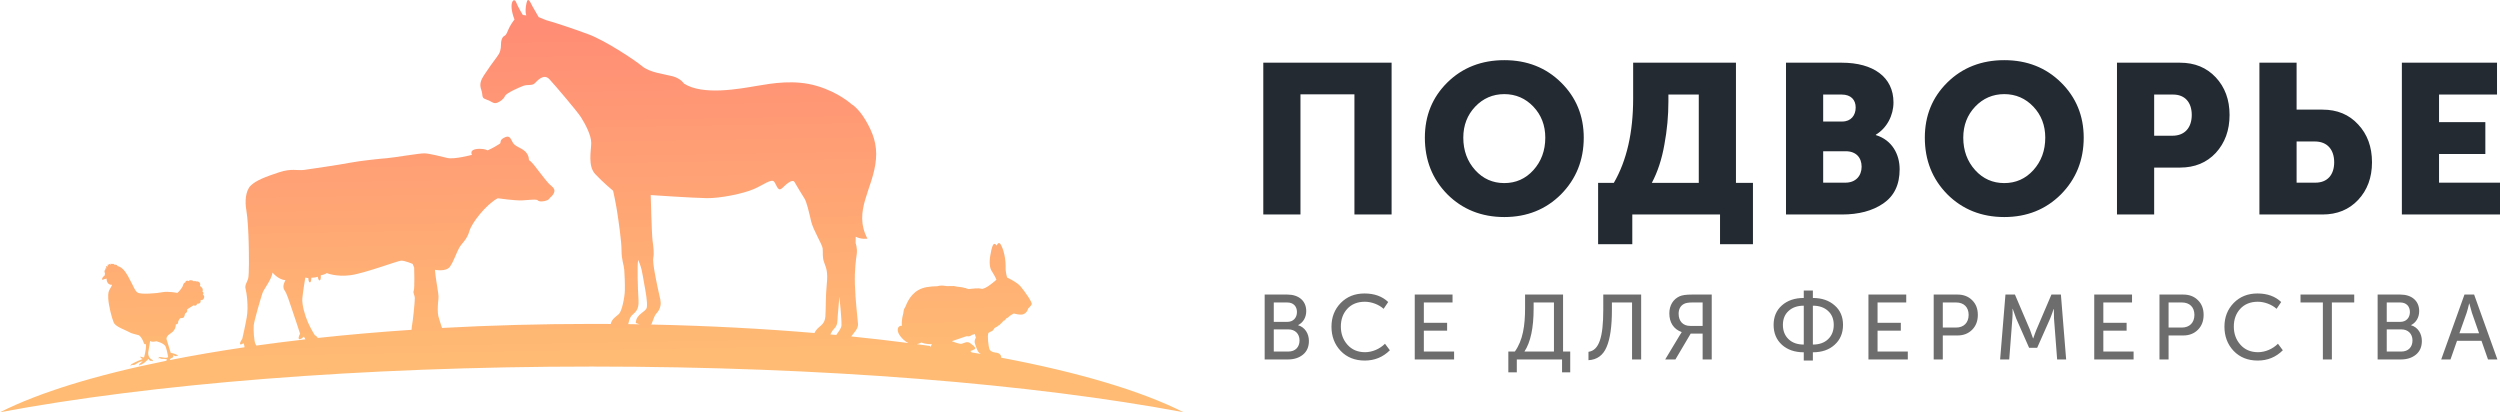
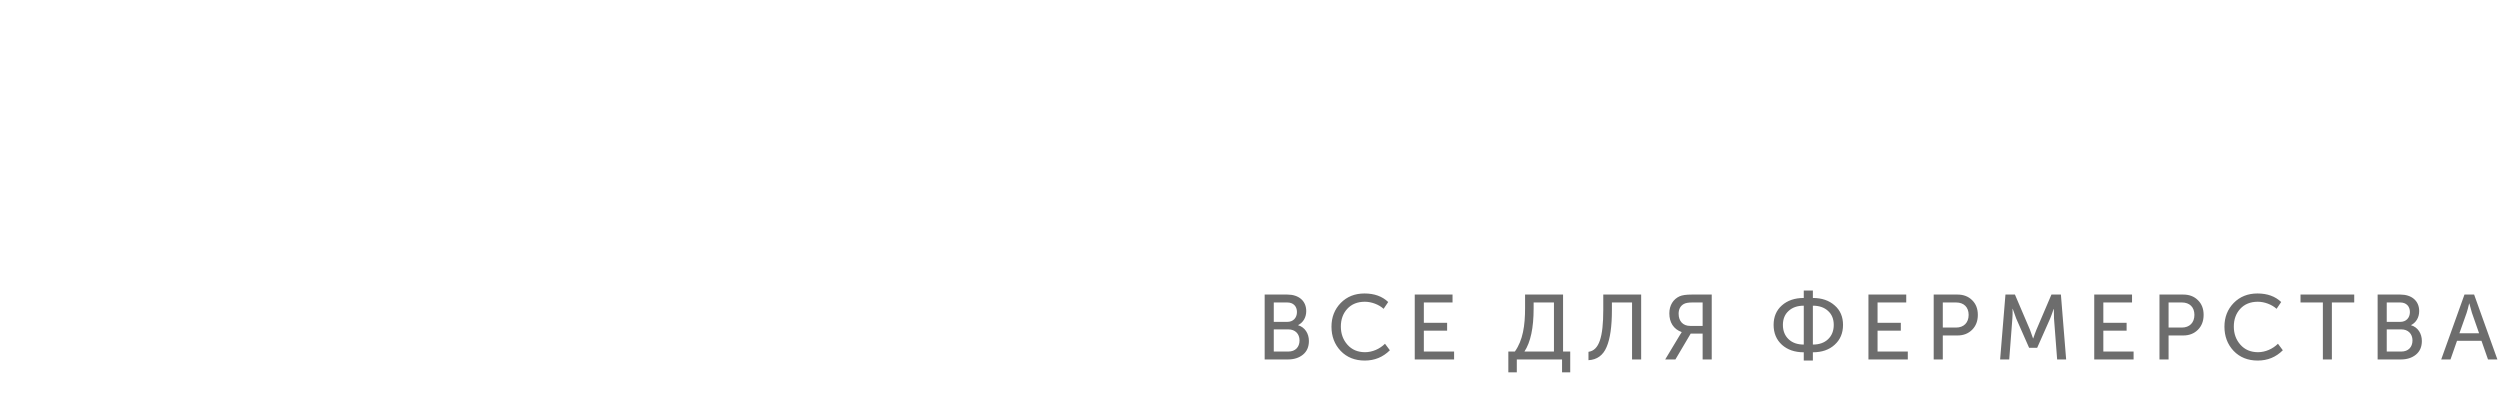
<svg xmlns="http://www.w3.org/2000/svg" width="188" height="31" viewBox="0 0 188 31" fill="none">
-   <path fill-rule="evenodd" clip-rule="evenodd" d="M19.082 24.455C19.115 24.108 19.622 22.376 19.737 22.042C19.853 21.708 20.409 21.057 20.497 20.494C20.497 20.494 20.896 21.018 21.468 21.073C21.468 21.073 21.179 21.514 21.388 21.817C21.598 22.12 21.717 22.59 21.942 23.221C22.166 23.851 22.565 25.099 22.565 25.099C22.565 25.099 22.384 25.419 22.485 25.497C22.586 25.574 22.851 25.315 22.851 25.315C22.851 25.315 22.915 25.411 22.97 25.518C21.707 25.662 20.476 25.819 19.278 25.987C19.258 25.946 19.236 25.903 19.21 25.862C19.105 25.686 19.049 24.801 19.082 24.455ZM22.736 22.428C22.779 21.949 22.958 20.873 22.958 20.873L23.187 20.912C23.187 20.912 23.185 21.224 23.301 21.235C23.415 21.246 23.414 20.884 23.414 20.884C23.414 20.884 23.692 20.888 23.9 20.812C23.9 20.812 23.93 21.107 24.042 21.086C24.155 21.064 24.123 20.703 24.123 20.703C24.123 20.703 24.462 20.639 24.571 20.535C24.571 20.535 25.269 20.831 26.323 20.7C27.376 20.569 29.905 19.613 30.165 19.601C30.426 19.589 31.03 19.845 31.03 19.845L31.145 20.125C31.145 20.125 31.192 21.678 31.113 21.857C31.034 22.036 31.191 22.16 31.193 22.445C31.196 22.73 31.044 24.183 30.99 24.426C30.968 24.522 30.956 24.663 30.949 24.801C28.513 24.964 26.155 25.17 23.891 25.415C23.863 25.35 23.803 25.267 23.677 25.211C23.677 25.211 23.397 24.78 23.161 24.249C22.926 23.717 22.692 22.906 22.736 22.428ZM47.464 23.776C47.709 23.491 48.066 23.389 48.016 22.573C47.967 21.754 47.899 19.926 47.992 19.542C47.992 19.542 48.177 19.98 48.243 20.257C48.31 20.534 48.377 20.976 48.458 21.421C48.54 21.865 48.705 22.738 48.642 23.109C48.58 23.48 47.84 23.58 47.809 24.286C47.809 24.286 47.929 24.341 48.105 24.388C47.818 24.384 47.53 24.379 47.241 24.375C47.284 24.18 47.361 23.895 47.464 23.776ZM49.531 21.966C49.434 21.535 49.048 19.77 49.125 19.401C49.201 19.031 49.136 18.572 49.072 18.1C49.008 17.628 48.933 14.669 48.933 14.669C48.933 14.669 52.141 14.888 53.155 14.901C54.169 14.915 55.887 14.562 56.661 14.229C57.438 13.896 58.033 13.388 58.232 13.685C58.43 13.982 58.51 14.451 58.836 14.132C59.162 13.815 59.599 13.428 59.754 13.7C59.91 13.97 60.314 14.654 60.486 14.91C60.659 15.165 60.843 15.98 60.996 16.64C61.148 17.302 61.832 18.37 61.865 18.69C61.896 19.009 61.824 19.334 61.982 19.754C62.139 20.175 62.266 20.457 62.174 21.352C62.081 22.248 62.106 23.35 62.069 23.785C62.031 24.218 61.868 24.384 61.596 24.601C61.431 24.732 61.314 24.9 61.246 25.043C57.345 24.712 53.212 24.494 48.92 24.404C48.946 24.395 48.972 24.386 48.997 24.375C48.997 24.375 49.044 24.214 49.2 23.837C49.346 23.49 49.584 23.455 49.671 22.958C49.718 22.691 49.629 22.396 49.531 21.966ZM62.712 24.736C63.017 24.446 62.964 24.148 62.997 23.759L63.121 22.309C63.121 22.309 63.303 24.027 63.28 24.462C63.268 24.697 63.067 24.929 62.887 25.19C62.739 25.176 62.59 25.163 62.441 25.149C62.509 25.007 62.604 24.839 62.712 24.736ZM69.287 25.751C69.597 25.902 70.076 25.879 70.076 25.879C70.028 25.975 69.998 26.051 69.98 26.114C69.966 26.091 69.956 26.062 69.957 26.02C69.622 25.973 69.281 25.927 68.94 25.881C69.152 25.843 69.287 25.751 69.287 25.751ZM72.666 25.288C72.729 25.282 72.784 25.291 72.856 25.291C72.89 25.29 72.921 25.284 72.952 25.271C73.007 25.247 73.048 25.204 73.101 25.178C73.106 25.179 73.111 25.18 73.116 25.179C73.181 25.166 73.243 25.143 73.306 25.121L73.385 25.392C73.201 25.715 73.329 25.872 73.471 26.265C73.57 26.538 73.718 26.609 73.8 26.627C73.556 26.584 73.311 26.543 73.064 26.501C73.038 26.442 72.967 26.399 72.967 26.399C72.967 26.399 73.335 26.293 73.341 26.197C73.346 26.101 73.177 25.964 72.941 25.797C72.705 25.629 72.458 25.837 72.283 25.856C72.107 25.874 71.573 25.658 71.573 25.658L72.666 25.288ZM73.861 26.634C73.861 26.635 73.861 26.636 73.861 26.637C73.853 26.636 73.845 26.635 73.837 26.634C73.851 26.634 73.861 26.634 73.861 26.634ZM72.434 26.61C72.474 26.617 72.515 26.623 72.555 26.63C72.522 26.63 72.488 26.627 72.455 26.617C72.449 26.616 72.441 26.612 72.434 26.61ZM12.486 27.136C7.229 28.195 2.947 29.511 0 31C11.303 28.881 27.065 27.565 44.5 27.565C61.936 27.565 77.697 28.881 89 31C85.827 29.397 81.107 27.996 75.291 26.898C75.311 26.675 75.094 26.541 74.978 26.53C74.854 26.517 74.501 26.486 74.41 26.26C74.327 26.056 74.234 25.222 74.331 25.039C74.392 24.994 74.452 24.956 74.528 24.927C74.576 24.907 74.615 24.893 74.654 24.856C74.703 24.811 74.733 24.749 74.772 24.697C74.831 24.62 74.89 24.615 74.966 24.572C75.013 24.546 75.035 24.513 75.078 24.484C75.11 24.464 75.148 24.454 75.178 24.43C75.234 24.383 75.26 24.321 75.32 24.277C75.351 24.255 75.37 24.256 75.389 24.223C75.395 24.214 75.397 24.198 75.388 24.189C75.4 24.202 75.44 24.163 75.484 24.11C75.507 24.12 75.534 24.117 75.551 24.087C75.554 24.083 75.557 24.077 75.56 24.073C75.584 24.049 75.607 24.024 75.633 24.002C75.645 23.992 75.65 23.979 75.651 23.967C75.669 23.953 75.688 23.939 75.705 23.925C75.76 23.906 75.805 23.883 75.851 23.837C75.867 23.819 75.882 23.801 75.896 23.782C75.92 23.764 75.94 23.75 75.956 23.741L76.237 23.573C76.237 23.573 76.687 23.71 76.92 23.642C77.249 23.542 77.316 23.203 77.316 23.203C77.316 23.203 77.524 23.018 77.587 22.881C77.649 22.742 77.032 21.87 76.743 21.534C76.455 21.198 75.738 20.874 75.738 20.874C75.738 20.874 75.595 20.458 75.624 20.034C75.62 19.126 75.335 18.456 75.2 18.316C75.064 18.177 74.947 18.47 74.947 18.47C74.677 18.07 74.572 18.662 74.474 19.192C74.376 19.722 74.432 20.14 74.553 20.342C74.7 20.588 74.835 20.788 74.93 21.035C74.93 21.035 74.091 21.806 73.787 21.715C73.538 21.641 73.158 21.713 72.84 21.737C72.838 21.736 72.836 21.734 72.836 21.734C72.779 21.726 72.725 21.711 72.671 21.695C72.666 21.68 72.656 21.669 72.638 21.665C72.61 21.657 72.582 21.654 72.553 21.657L72.552 21.657C72.498 21.64 72.445 21.624 72.388 21.612C72.247 21.584 72.11 21.576 71.969 21.558C71.854 21.545 71.749 21.495 71.63 21.51C71.627 21.51 71.622 21.511 71.618 21.512C71.553 21.506 71.481 21.506 71.423 21.511C71.294 21.522 71.196 21.525 71.066 21.499C70.893 21.466 70.677 21.465 70.489 21.523C70.228 21.527 69.963 21.546 69.701 21.59C68.736 21.75 68.305 22.483 68.081 23.084C68.068 23.104 68.053 23.124 68.04 23.145C67.963 23.263 67.945 23.405 67.93 23.542C67.929 23.551 67.928 23.56 67.927 23.571V23.572C67.761 24.168 67.823 24.498 67.823 24.498C67.554 24.447 67.228 24.858 67.929 25.529C68.059 25.654 68.188 25.74 68.312 25.797C66.918 25.616 65.484 25.45 64.011 25.3C64.186 25.059 64.551 24.715 64.524 24.375C64.496 24.012 64.322 22.564 64.288 21.402C64.254 20.239 64.367 19.549 64.427 19.102C64.487 18.655 64.341 18.281 64.341 18.281L64.349 17.8C64.79 18.026 65.228 17.944 65.228 17.944C64.125 15.829 65.68 14.217 65.872 11.975C65.97 10.839 65.637 9.967 65.09 9.037C64.542 8.108 64.038 7.838 64.038 7.838C64.038 7.838 63.069 6.94 61.407 6.457C59.747 5.972 58.092 6.257 56.864 6.466C55.636 6.675 52.837 7.199 51.437 6.285C51.437 6.285 51.2 5.904 50.588 5.737C49.975 5.571 48.886 5.476 48.279 4.971C47.673 4.466 45.466 3.031 44.272 2.588C43.079 2.144 41.686 1.684 41.072 1.517L40.509 1.288C40.509 1.288 40.191 0.75 40.041 0.476C39.892 0.201 39.705 -0.297 39.592 0.236C39.45 0.902 39.58 1.161 39.58 1.161L39.317 1.127C39.317 1.127 38.949 0.525 38.803 0.15C38.655 -0.224 38.201 0.19 38.688 1.466C38.688 1.466 38.495 1.706 38.331 2.009C38.166 2.31 38.112 2.607 37.955 2.683C37.8 2.76 37.679 2.946 37.676 3.337C37.671 3.729 37.606 3.979 37.371 4.275C37.137 4.571 36.624 5.309 36.401 5.651C36.178 5.993 36.031 6.312 36.188 6.747C36.345 7.182 36.166 7.347 36.544 7.471C36.922 7.594 37.013 7.738 37.222 7.756C37.429 7.774 37.872 7.482 37.968 7.234C38.064 6.986 39.072 6.562 39.364 6.452C39.657 6.342 40.02 6.461 40.217 6.261C40.413 6.062 40.894 5.501 41.318 5.96C41.741 6.419 43.398 8.356 43.701 8.834C44.002 9.313 44.466 10.166 44.461 10.754C44.455 11.341 44.194 12.477 44.754 13.084C45.314 13.69 46.107 14.347 46.107 14.347C46.107 14.347 46.313 15.283 46.407 15.909C46.503 16.535 46.741 18.122 46.739 18.83C46.738 19.538 46.914 19.915 46.944 20.278C46.972 20.644 47 21.353 46.987 21.864C46.973 22.375 46.764 23.412 46.538 23.618C46.329 23.807 46 23.987 45.928 24.363C45.454 24.36 44.978 24.358 44.5 24.358C40.625 24.358 36.856 24.463 33.24 24.662C33.127 24.303 33.012 23.983 32.963 23.776C32.902 23.515 32.914 23.052 32.947 22.698C32.979 22.345 33.012 22.36 32.878 21.561C32.744 20.762 32.705 20.288 32.705 20.288C32.705 20.288 33.545 20.462 33.836 20.054C34.127 19.647 34.34 18.963 34.536 18.625C34.732 18.287 35.126 18.006 35.294 17.39C35.461 16.774 36.554 15.376 37.429 14.908C37.429 14.908 38.708 15.095 39.26 15.069C39.813 15.044 40.137 14.979 40.399 15.032C40.399 15.032 40.47 15.161 40.746 15.148C41.023 15.135 41.311 15.023 41.337 14.889C41.337 14.889 41.652 14.662 41.69 14.397C41.727 14.133 41.476 14.013 41.272 13.808C41.067 13.604 40.39 12.699 40.148 12.399C39.906 12.098 39.774 12.038 39.774 12.038C39.774 12.038 39.805 11.675 39.483 11.378C39.16 11.081 38.701 11.037 38.521 10.65C38.34 10.264 38.238 10.187 37.888 10.367C37.538 10.548 37.709 10.721 37.582 10.81C37.456 10.897 37.044 11.146 36.662 11.312C36.662 11.312 36.492 11.189 36.085 11.191C35.678 11.194 35.325 11.292 35.487 11.646C35.487 11.646 34.151 12.004 33.64 11.88C33.13 11.756 32.305 11.548 31.931 11.532C31.555 11.517 29.648 11.852 29.113 11.894C28.577 11.935 27.117 12.086 26.326 12.237C25.535 12.389 23.431 12.701 22.881 12.776C22.33 12.85 21.946 12.638 20.966 12.964C19.988 13.287 19.236 13.57 18.846 13.966C18.457 14.363 18.412 15.169 18.522 15.788C18.632 16.408 18.684 17.555 18.702 18.294C18.719 19.033 18.745 20.675 18.66 20.958C18.576 21.242 18.389 21.431 18.468 21.723C18.547 22.015 18.698 23.06 18.553 23.872C18.408 24.683 18.217 25.481 18.217 25.481C18.217 25.481 18.017 25.754 18.055 25.867C18.093 25.98 18.312 25.805 18.312 25.805C18.312 25.805 18.376 25.939 18.389 26.115C16.414 26.406 14.535 26.728 12.764 27.08C12.795 26.964 12.878 26.924 12.878 26.924C13.105 26.897 13.02 26.697 13.02 26.697C13.258 26.861 13.301 26.745 13.301 26.745L13.401 26.776C13.345 26.622 12.838 26.533 12.838 26.533L12.536 25.55C12.536 25.55 12.416 25.327 12.836 25.067C13.258 24.807 13.219 24.396 13.219 24.396C13.219 24.396 13.4 24.389 13.392 24.255C13.384 24.121 13.537 23.939 13.537 23.939L13.756 23.902C13.879 23.882 13.914 23.583 13.914 23.583C14.135 23.478 14.073 23.264 14.073 23.264L14.567 22.953C14.575 22.957 14.583 22.962 14.591 22.967C14.598 22.971 14.606 22.973 14.611 22.977C14.646 22.995 14.693 22.987 14.729 22.972C14.759 22.96 14.783 22.934 14.797 22.907C14.809 22.887 14.814 22.865 14.815 22.843C14.874 22.844 14.961 22.837 15.02 22.794C15.122 22.723 15.082 22.565 15.082 22.565C15.082 22.565 15.287 22.613 15.348 22.385C15.381 22.266 15.317 22.193 15.251 22.15C15.292 22.117 15.31 22.06 15.295 22.009C15.283 21.973 15.257 21.946 15.224 21.93C15.256 21.847 15.267 21.744 15.198 21.649C15.156 21.588 15.096 21.542 15.032 21.507C15.056 21.462 15.062 21.41 15.055 21.36C15.049 21.299 15.005 21.236 14.954 21.201C14.903 21.165 14.831 21.15 14.767 21.161C14.755 21.163 14.743 21.165 14.732 21.169C14.731 21.167 14.729 21.165 14.729 21.163C14.697 21.105 14.614 21.114 14.591 21.171C14.546 21.125 14.485 21.087 14.402 21.075C14.294 21.059 14.222 21.094 14.174 21.14C14.141 21.115 14.097 21.102 14.056 21.109C13.984 21.121 13.936 21.18 13.932 21.247C13.871 21.253 13.806 21.295 13.773 21.426C13.694 21.724 13.339 22.029 13.339 22.029C13.339 22.029 12.658 21.887 12.223 21.973C11.787 22.06 10.597 22.16 10.351 22.004C10.137 21.868 10.03 21.515 9.882 21.255C9.734 20.993 9.551 20.524 9.216 20.213C9.094 20.101 8.961 20.039 8.843 20.009C8.813 19.957 8.772 19.912 8.707 19.905C8.677 19.901 8.652 19.906 8.63 19.917C8.627 19.908 8.623 19.899 8.616 19.892C8.606 19.881 8.587 19.882 8.577 19.894C8.572 19.884 8.567 19.874 8.561 19.865C8.54 19.833 8.489 19.832 8.459 19.85C8.453 19.854 8.448 19.859 8.444 19.864C8.444 19.863 8.443 19.86 8.443 19.86C8.442 19.848 8.431 19.842 8.42 19.842C8.418 19.841 8.416 19.842 8.416 19.842C8.407 19.843 8.401 19.847 8.399 19.855C8.398 19.859 8.398 19.862 8.396 19.865C8.387 19.854 8.376 19.843 8.364 19.834C8.351 19.823 8.322 19.826 8.313 19.842C8.298 19.868 8.297 19.895 8.295 19.923C8.289 19.92 8.283 19.92 8.276 19.922C8.271 19.905 8.266 19.889 8.259 19.872C8.243 19.837 8.184 19.847 8.181 19.886C8.179 19.91 8.178 19.935 8.177 19.959C8.173 19.943 8.169 19.927 8.162 19.91C8.151 19.877 8.093 19.887 8.092 19.922C8.105 19.978 8.109 20.029 8.107 20.075C8.071 20.029 8.018 19.967 7.983 20.04C7.961 20.085 8.005 20.128 7.995 20.169C7.989 20.194 8.003 20.18 7.987 20.189C7.993 20.186 7.935 20.185 7.935 20.185C7.923 20.188 7.913 20.196 7.912 20.209C7.908 20.247 7.934 20.282 7.906 20.311C7.891 20.326 7.874 20.32 7.862 20.342C7.846 20.373 7.863 20.442 7.868 20.472C7.877 20.524 7.897 20.575 7.904 20.628C7.866 20.634 7.863 20.675 7.876 20.714C7.574 20.938 7.719 21.055 7.719 21.055C7.809 20.988 7.942 20.96 8.018 20.95C8.008 21.101 8.061 21.268 8.184 21.359C8.241 21.4 8.333 21.425 8.413 21.413C8.42 21.414 8.425 21.415 8.431 21.415C8.393 21.508 8.341 21.608 8.288 21.694C8.164 21.898 8.118 22.008 8.142 22.473C8.166 22.939 8.4 23.909 8.55 24.251C8.701 24.593 9.466 24.822 9.7 24.966C9.935 25.111 10.311 25.161 10.436 25.211C10.56 25.262 10.745 25.556 10.799 25.753C10.852 25.947 10.979 25.884 10.979 25.884C11.001 26.34 10.827 26.89 10.827 26.89L10.531 26.816C10.584 26.95 10.729 26.997 10.729 26.997C10.729 26.997 10.551 27.068 10.383 27.137C10.216 27.206 9.974 27.338 9.974 27.338C9.776 27.42 9.818 27.548 9.818 27.548C9.834 27.452 9.979 27.439 9.979 27.439C10.017 27.474 10.167 27.428 10.328 27.309C10.487 27.191 10.735 27.162 10.735 27.162L10.55 27.323C10.405 27.398 10.486 27.507 10.486 27.507C10.49 27.404 10.589 27.429 10.589 27.429C10.589 27.429 10.765 27.349 10.868 27.27C10.971 27.192 11.168 26.986 11.168 26.986C11.168 26.986 11.249 27.145 11.321 27.133C11.393 27.121 11.505 27.164 11.505 27.164C11.496 27.044 11.352 27.005 11.352 27.005C11.12 26.809 11.122 26.566 11.17 26.353C11.22 26.14 11.286 25.64 11.286 25.64C11.41 25.752 11.755 25.663 11.755 25.663C11.755 25.663 12.366 25.797 12.467 26.095C12.57 26.395 12.643 26.844 12.643 26.844C12.556 26.953 12.336 26.895 12.107 26.859C11.881 26.823 11.925 26.964 11.925 26.964C11.986 26.885 12.037 26.945 12.037 26.945C12.037 26.945 12.143 27.006 12.255 26.987C12.368 26.969 12.57 27.037 12.57 27.037C12.555 27.077 12.525 27.108 12.486 27.136Z" fill="url(#paint0_linear)" />
-   <path fill-rule="evenodd" clip-rule="evenodd" d="M97.795 16.13V7.094H101.853V16.13H104.648V4.715H95V16.13H97.795ZM107.15 10.351C107.15 8.707 107.709 7.318 108.843 6.2C109.977 5.083 111.415 4.524 113.124 4.524C114.833 4.524 116.254 5.083 117.389 6.2C118.523 7.318 119.098 8.707 119.098 10.351C119.098 12.043 118.523 13.464 117.389 14.614C116.254 15.747 114.833 16.322 113.124 16.322C111.415 16.322 109.977 15.747 108.843 14.614C107.709 13.464 107.15 12.043 107.15 10.351ZM110.04 10.351C110.04 11.325 110.344 12.139 110.935 12.794C111.526 13.448 112.261 13.768 113.123 13.768C113.986 13.768 114.72 13.448 115.311 12.794C115.902 12.139 116.206 11.325 116.206 10.351C116.206 9.425 115.902 8.643 115.311 8.02C114.72 7.398 113.986 7.078 113.123 7.078C112.261 7.078 111.526 7.398 110.935 8.02C110.344 8.643 110.04 9.425 110.04 10.351ZM124.218 13.751H127.748V7.11H125.464V7.637C125.464 8.691 125.368 9.776 125.161 10.878C124.969 11.979 124.65 12.937 124.218 13.751ZM120.178 18.366V13.752H121.36C122.334 12.075 122.813 9.952 122.813 7.414V4.715H130.544V13.752H131.822V18.366H129.346V16.13H122.749V18.366H120.178ZM138.508 16.13H134.307V4.715H138.508C140.856 4.715 142.39 5.785 142.39 7.701C142.39 8.675 141.894 9.633 141.064 10.128V10.159C142.278 10.527 142.853 11.596 142.853 12.73C142.853 13.895 142.438 14.741 141.623 15.3C140.808 15.859 139.77 16.13 138.508 16.13ZM137.103 7.11V9.138H138.54C139.195 9.138 139.547 8.675 139.547 8.084C139.547 7.509 139.195 7.11 138.492 7.11H137.103ZM137.103 11.373V13.736H138.78C139.547 13.736 139.994 13.225 139.994 12.538C139.994 11.852 139.578 11.373 138.796 11.373H137.103ZM144.747 10.351C144.747 8.707 145.306 7.318 146.441 6.2C147.575 5.083 149.012 4.524 150.721 4.524C152.431 4.524 153.852 5.083 154.986 6.2C156.12 7.318 156.695 8.707 156.695 10.351C156.695 12.043 156.12 13.464 154.986 14.614C153.852 15.747 152.431 16.322 150.721 16.322C149.012 16.322 147.575 15.747 146.441 14.614C145.306 13.464 144.747 12.043 144.747 10.351ZM147.638 10.351C147.638 11.325 147.941 12.139 148.532 12.794C149.123 13.448 149.858 13.768 150.721 13.768C151.583 13.768 152.318 13.448 152.909 12.794C153.5 12.139 153.804 11.325 153.804 10.351C153.804 9.425 153.5 8.643 152.909 8.02C152.318 7.398 151.583 7.078 150.721 7.078C149.858 7.078 149.123 7.398 148.532 8.02C147.941 8.643 147.638 9.425 147.638 10.351ZM161.993 16.13H159.197V4.715H163.941C165.044 4.715 165.938 5.083 166.625 5.817C167.312 6.551 167.663 7.493 167.663 8.643C167.663 9.808 167.312 10.75 166.625 11.501C165.938 12.235 165.044 12.602 163.941 12.602H161.993V16.13ZM161.993 7.11V10.207H163.366C164.309 10.207 164.82 9.585 164.82 8.643C164.82 7.701 164.309 7.11 163.414 7.11H161.993ZM174.652 16.13H169.908V4.715H172.704V8.244H174.652C175.755 8.244 176.649 8.611 177.336 9.361C178.023 10.096 178.374 11.038 178.374 12.203C178.374 13.352 178.023 14.294 177.336 15.029C176.649 15.763 175.755 16.13 174.652 16.13ZM172.704 10.639V13.736H174.125C175.02 13.736 175.531 13.145 175.531 12.203C175.531 11.261 175.02 10.639 174.078 10.639H172.704ZM188 16.13V13.736H183.416V11.58H186.898V9.186H183.416V7.11H187.776V4.715H180.62V16.13H188Z" fill="#232A32" />
  <path fill-rule="evenodd" clip-rule="evenodd" d="M96.853 27.031H95.103V22.151H96.811C97.662 22.151 98.229 22.621 98.229 23.395C98.229 23.865 98.001 24.253 97.621 24.446V24.46C98.125 24.605 98.43 25.082 98.43 25.642C98.43 26.084 98.278 26.43 97.98 26.671C97.683 26.913 97.302 27.031 96.853 27.031ZM95.788 22.746V24.204H96.812C97.248 24.204 97.531 23.9 97.531 23.465C97.531 23.029 97.254 22.746 96.805 22.746H95.788ZM95.788 24.77V26.436H96.888C97.406 26.436 97.725 26.104 97.725 25.6C97.725 25.102 97.393 24.77 96.888 24.77H95.788ZM100.127 24.564C100.127 25.29 100.355 25.898 100.818 26.388C101.281 26.872 101.89 27.114 102.63 27.114C103.37 27.114 103.999 26.858 104.518 26.34L104.151 25.849C103.757 26.243 103.197 26.485 102.651 26.485C102.104 26.485 101.662 26.299 101.33 25.925C100.998 25.552 100.832 25.096 100.832 24.557C100.832 24.025 100.991 23.576 101.316 23.223C101.641 22.87 102.084 22.691 102.637 22.691C103.135 22.691 103.688 22.898 104.047 23.223L104.393 22.712C103.944 22.283 103.349 22.069 102.609 22.069C101.89 22.069 101.295 22.304 100.825 22.781C100.362 23.258 100.127 23.852 100.127 24.564ZM109.348 27.031V26.436H107.073V24.868H108.823V24.273H107.073V22.746H109.231V22.151H106.389V27.031H109.348ZM114.637 26.437H116.857V22.746H115.329V23.195C115.329 24.654 115.101 25.732 114.637 26.437ZM113.427 27.998V26.436H113.918C114.527 25.579 114.686 24.48 114.686 23.154V22.151H117.542V26.436H118.081V27.998H117.466V27.031H114.064V27.998H113.427ZM119.453 27.086C120.096 27.052 120.552 26.72 120.815 26.098C121.084 25.476 121.216 24.55 121.216 23.312V22.746H122.73V27.031H123.415V22.151H120.566V23.306C120.566 25.351 120.255 26.347 119.453 26.457V27.086ZM125.991 27.031H125.223L126.316 25.213L126.461 24.985V24.971C125.845 24.75 125.534 24.239 125.534 23.568C125.534 22.953 125.832 22.497 126.302 22.283C126.502 22.193 126.807 22.151 127.215 22.151H128.722V27.031H128.038V25.089H127.139L125.991 27.031ZM127.097 24.508H128.038V22.746H127.263C126.98 22.746 126.765 22.781 126.627 22.857C126.364 23.002 126.233 23.251 126.233 23.596C126.233 24.156 126.565 24.508 127.097 24.508ZM133.375 24.432C133.375 23.824 133.583 23.333 133.997 22.967C134.419 22.594 134.966 22.407 135.643 22.407V21.847H136.328V22.407C136.999 22.407 137.545 22.594 137.967 22.967C138.389 23.333 138.596 23.824 138.596 24.432C138.596 25.047 138.389 25.545 137.967 25.925C137.552 26.305 137.006 26.492 136.328 26.492V27.114H135.643V26.492C134.966 26.492 134.419 26.305 133.997 25.925C133.583 25.545 133.375 25.047 133.375 24.432ZM136.328 22.988V25.911C136.805 25.911 137.186 25.78 137.469 25.51C137.753 25.241 137.898 24.881 137.898 24.432C137.898 23.99 137.753 23.637 137.469 23.382C137.186 23.119 136.805 22.988 136.328 22.988ZM134.074 24.432C134.074 24.881 134.219 25.241 134.503 25.51C134.786 25.78 135.166 25.911 135.644 25.911V22.988C135.166 22.988 134.786 23.119 134.503 23.382C134.219 23.637 134.074 23.99 134.074 24.432ZM143.467 27.031V26.436H141.192V24.868H142.942V24.273H141.192V22.746H143.349V22.151H140.507V27.031H143.467ZM146.098 27.031H145.414V22.151H147.205C147.654 22.151 148.02 22.29 148.304 22.573C148.588 22.849 148.733 23.216 148.733 23.679C148.733 24.142 148.588 24.515 148.304 24.798C148.02 25.082 147.654 25.227 147.205 25.227H146.098V27.031ZM146.098 22.746V24.633H147.094C147.675 24.633 148.042 24.267 148.042 23.679C148.042 23.099 147.682 22.746 147.101 22.746H146.098ZM151.094 27.031L151.329 23.955C151.35 23.755 151.35 23.513 151.343 23.223H151.357L151.62 23.955L152.588 26.153H153.196L154.171 23.955C154.247 23.776 154.33 23.534 154.434 23.236H154.448L154.462 23.955L154.697 27.031H155.374L154.98 22.151H154.268L153.141 24.791C153.065 24.971 152.989 25.192 152.899 25.448H152.885L152.65 24.791L151.523 22.151H150.81L150.409 27.031H151.094ZM160.446 27.031V26.436H158.171V24.868H159.921V24.273H158.171V22.746H160.329V22.151H157.487V27.031H160.446ZM163.077 27.031H162.393V22.151H164.184C164.633 22.151 165 22.29 165.283 22.573C165.567 22.849 165.712 23.216 165.712 23.679C165.712 24.142 165.567 24.515 165.283 24.798C165 25.082 164.633 25.227 164.184 25.227H163.077V27.031ZM163.077 22.746V24.633H164.073C164.653 24.633 165.02 24.267 165.02 23.679C165.02 23.099 164.66 22.746 164.08 22.746H163.077ZM167.278 24.564C167.278 25.29 167.506 25.898 167.969 26.388C168.433 26.872 169.041 27.114 169.781 27.114C170.521 27.114 171.15 26.858 171.669 26.34L171.302 25.849C170.908 26.243 170.348 26.485 169.802 26.485C169.256 26.485 168.813 26.299 168.481 25.925C168.149 25.552 167.983 25.096 167.983 24.557C167.983 24.025 168.142 23.576 168.467 23.223C168.792 22.87 169.235 22.691 169.788 22.691C170.286 22.691 170.839 22.898 171.199 23.223L171.545 22.712C171.095 22.283 170.5 22.069 169.76 22.069C169.041 22.069 168.447 22.304 167.976 22.781C167.513 23.258 167.278 23.852 167.278 24.564ZM175.357 27.031V22.746H177.038V22.151H172.999V22.746H174.68V27.031H175.357ZM180.547 27.031H178.798V22.151H180.506C181.356 22.151 181.923 22.621 181.923 23.395C181.923 23.865 181.695 24.253 181.315 24.446V24.46C181.82 24.605 182.124 25.082 182.124 25.642C182.124 26.084 181.972 26.43 181.674 26.671C181.377 26.913 180.997 27.031 180.547 27.031ZM179.483 22.746V24.204H180.506C180.942 24.204 181.225 23.9 181.225 23.465C181.225 23.029 180.949 22.746 180.499 22.746H179.483ZM179.483 24.77V26.436H180.582C181.101 26.436 181.419 26.104 181.419 25.6C181.419 25.102 181.087 24.77 180.582 24.77H179.483ZM184.277 27.031H183.579L185.328 22.151H186.054L187.804 27.031H187.098L186.607 25.628H184.768L184.277 27.031ZM185.494 23.52L184.948 25.061H186.427L185.888 23.52L185.694 22.822H185.68C185.611 23.119 185.549 23.347 185.494 23.52Z" fill="#6D6D6D" />
  <defs>
    <linearGradient id="paint0_linear" x1="51.5" y1="-2.5" x2="52" y2="27" gradientUnits="userSpaceOnUse">
      <stop offset="0.159" stop-color="#FF8D75" />
      <stop offset="1" stop-color="#FFBB74" />
    </linearGradient>
  </defs>
</svg>